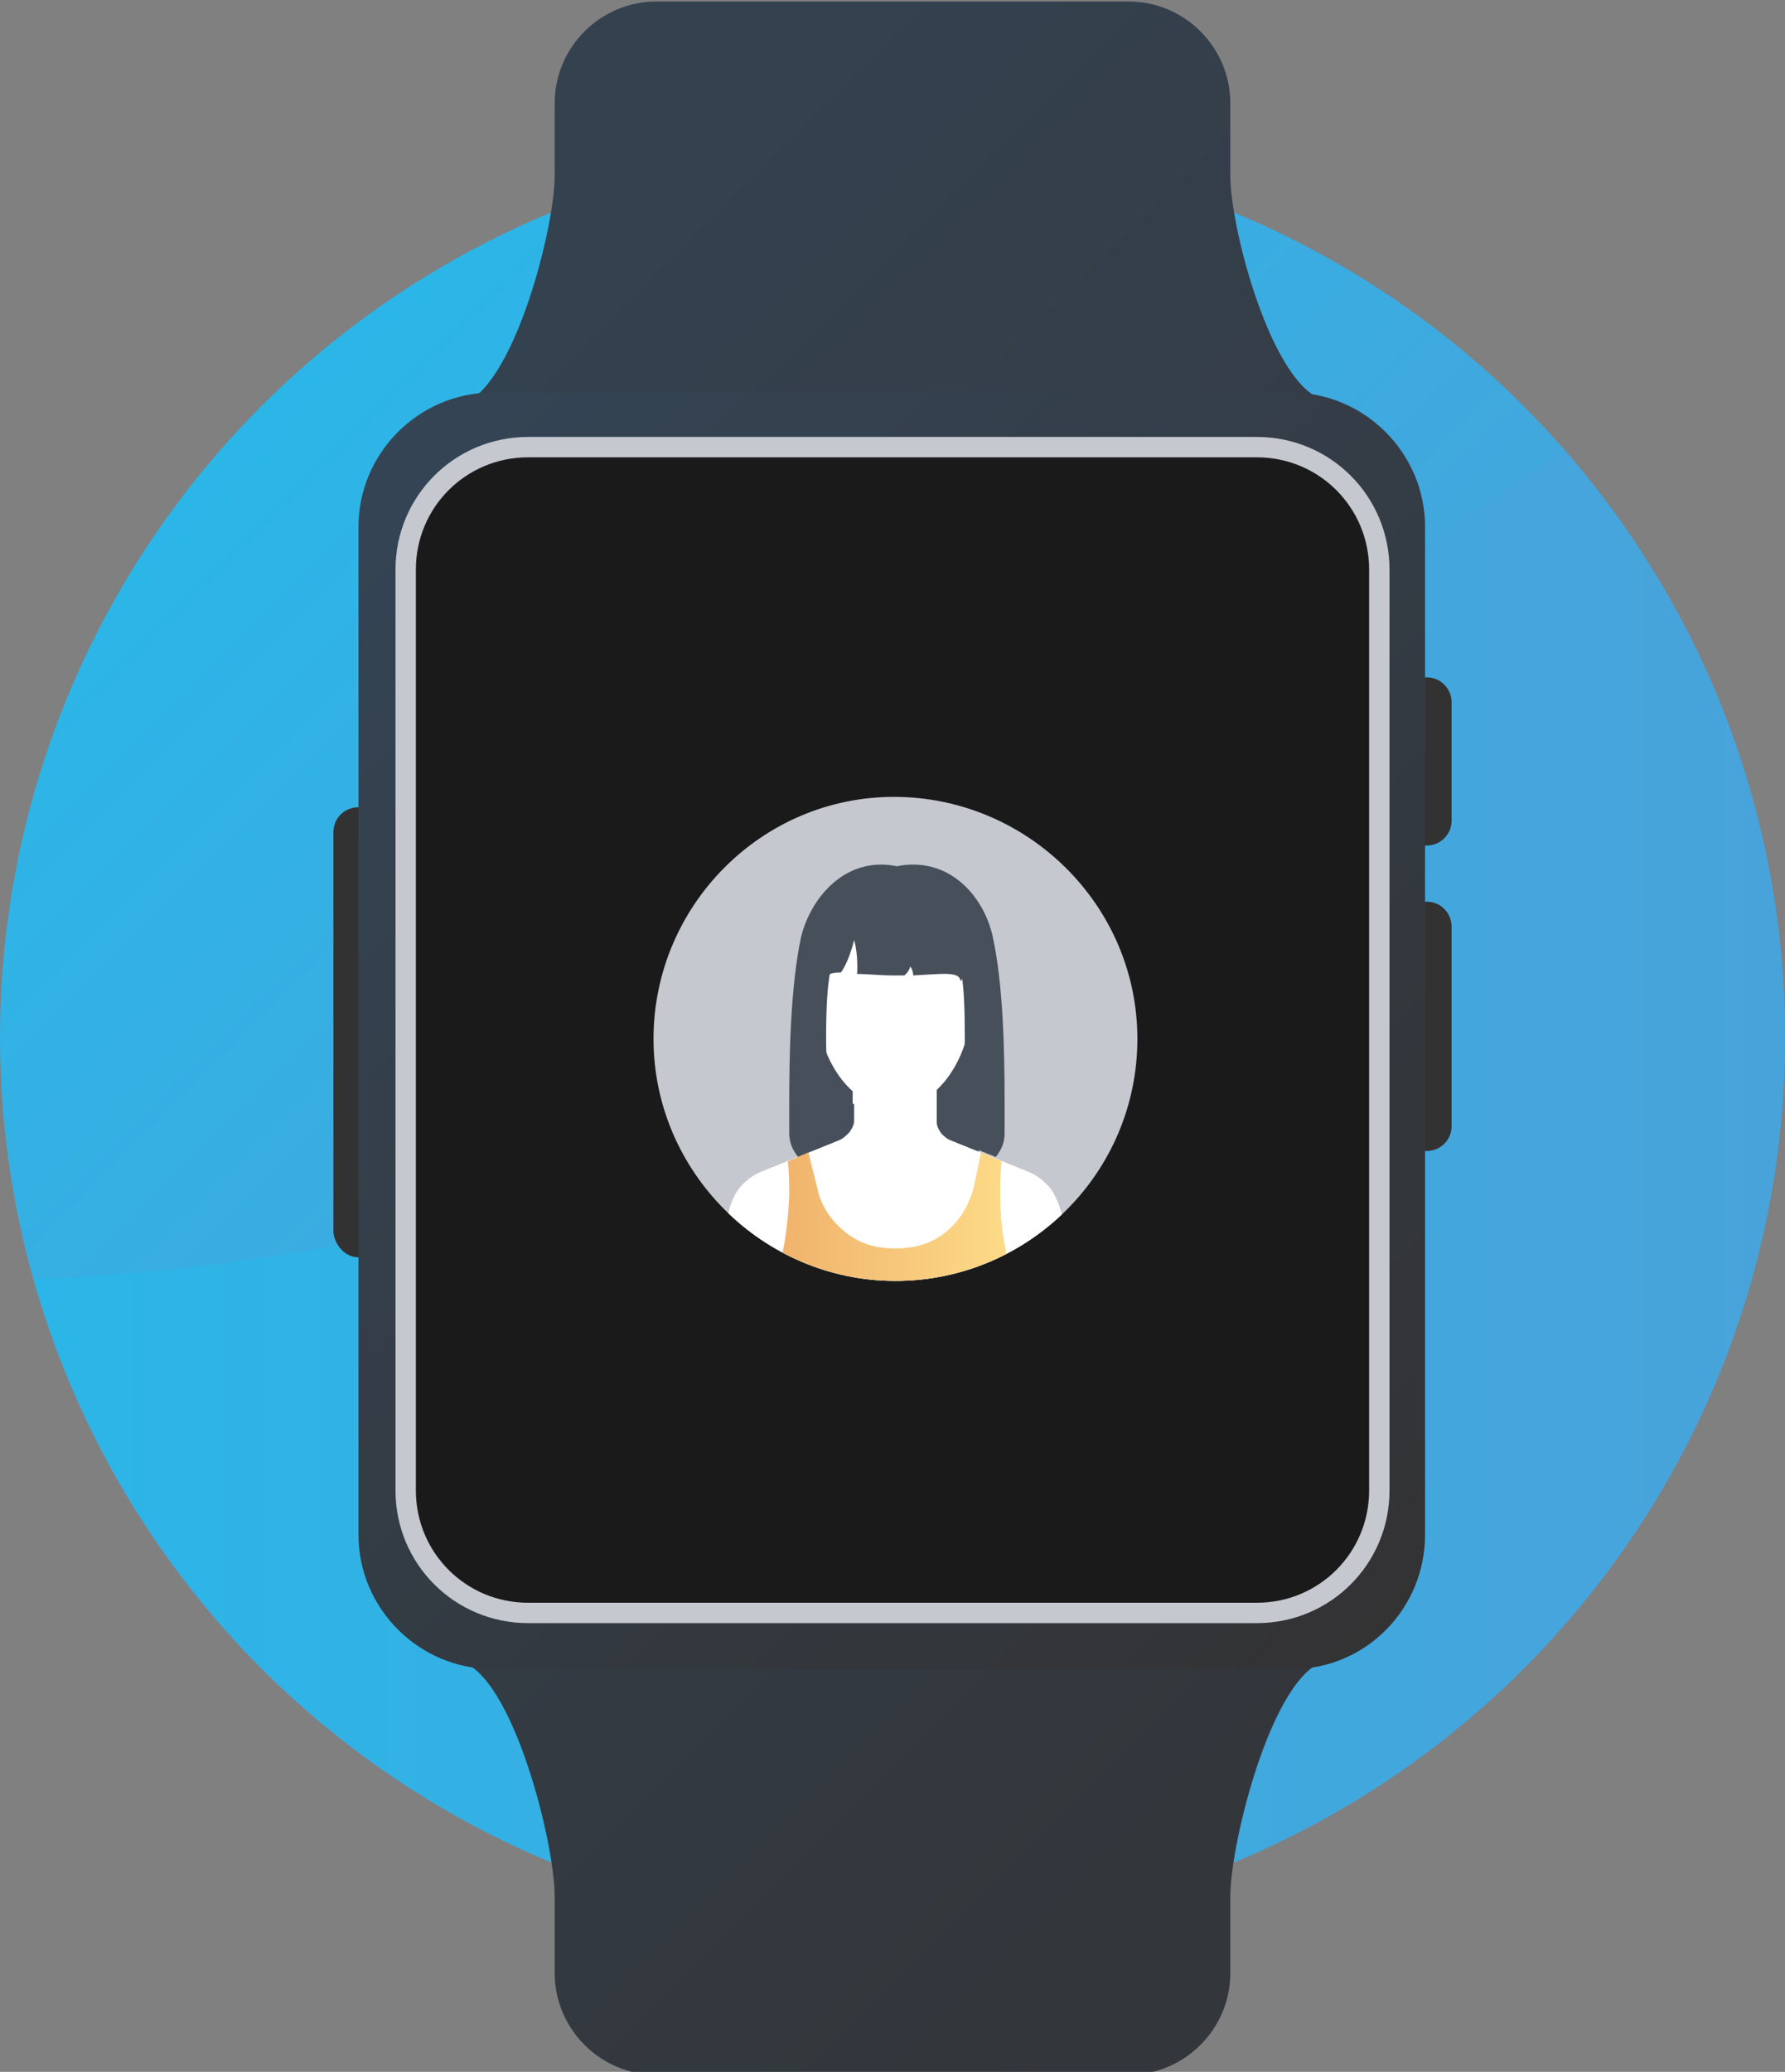
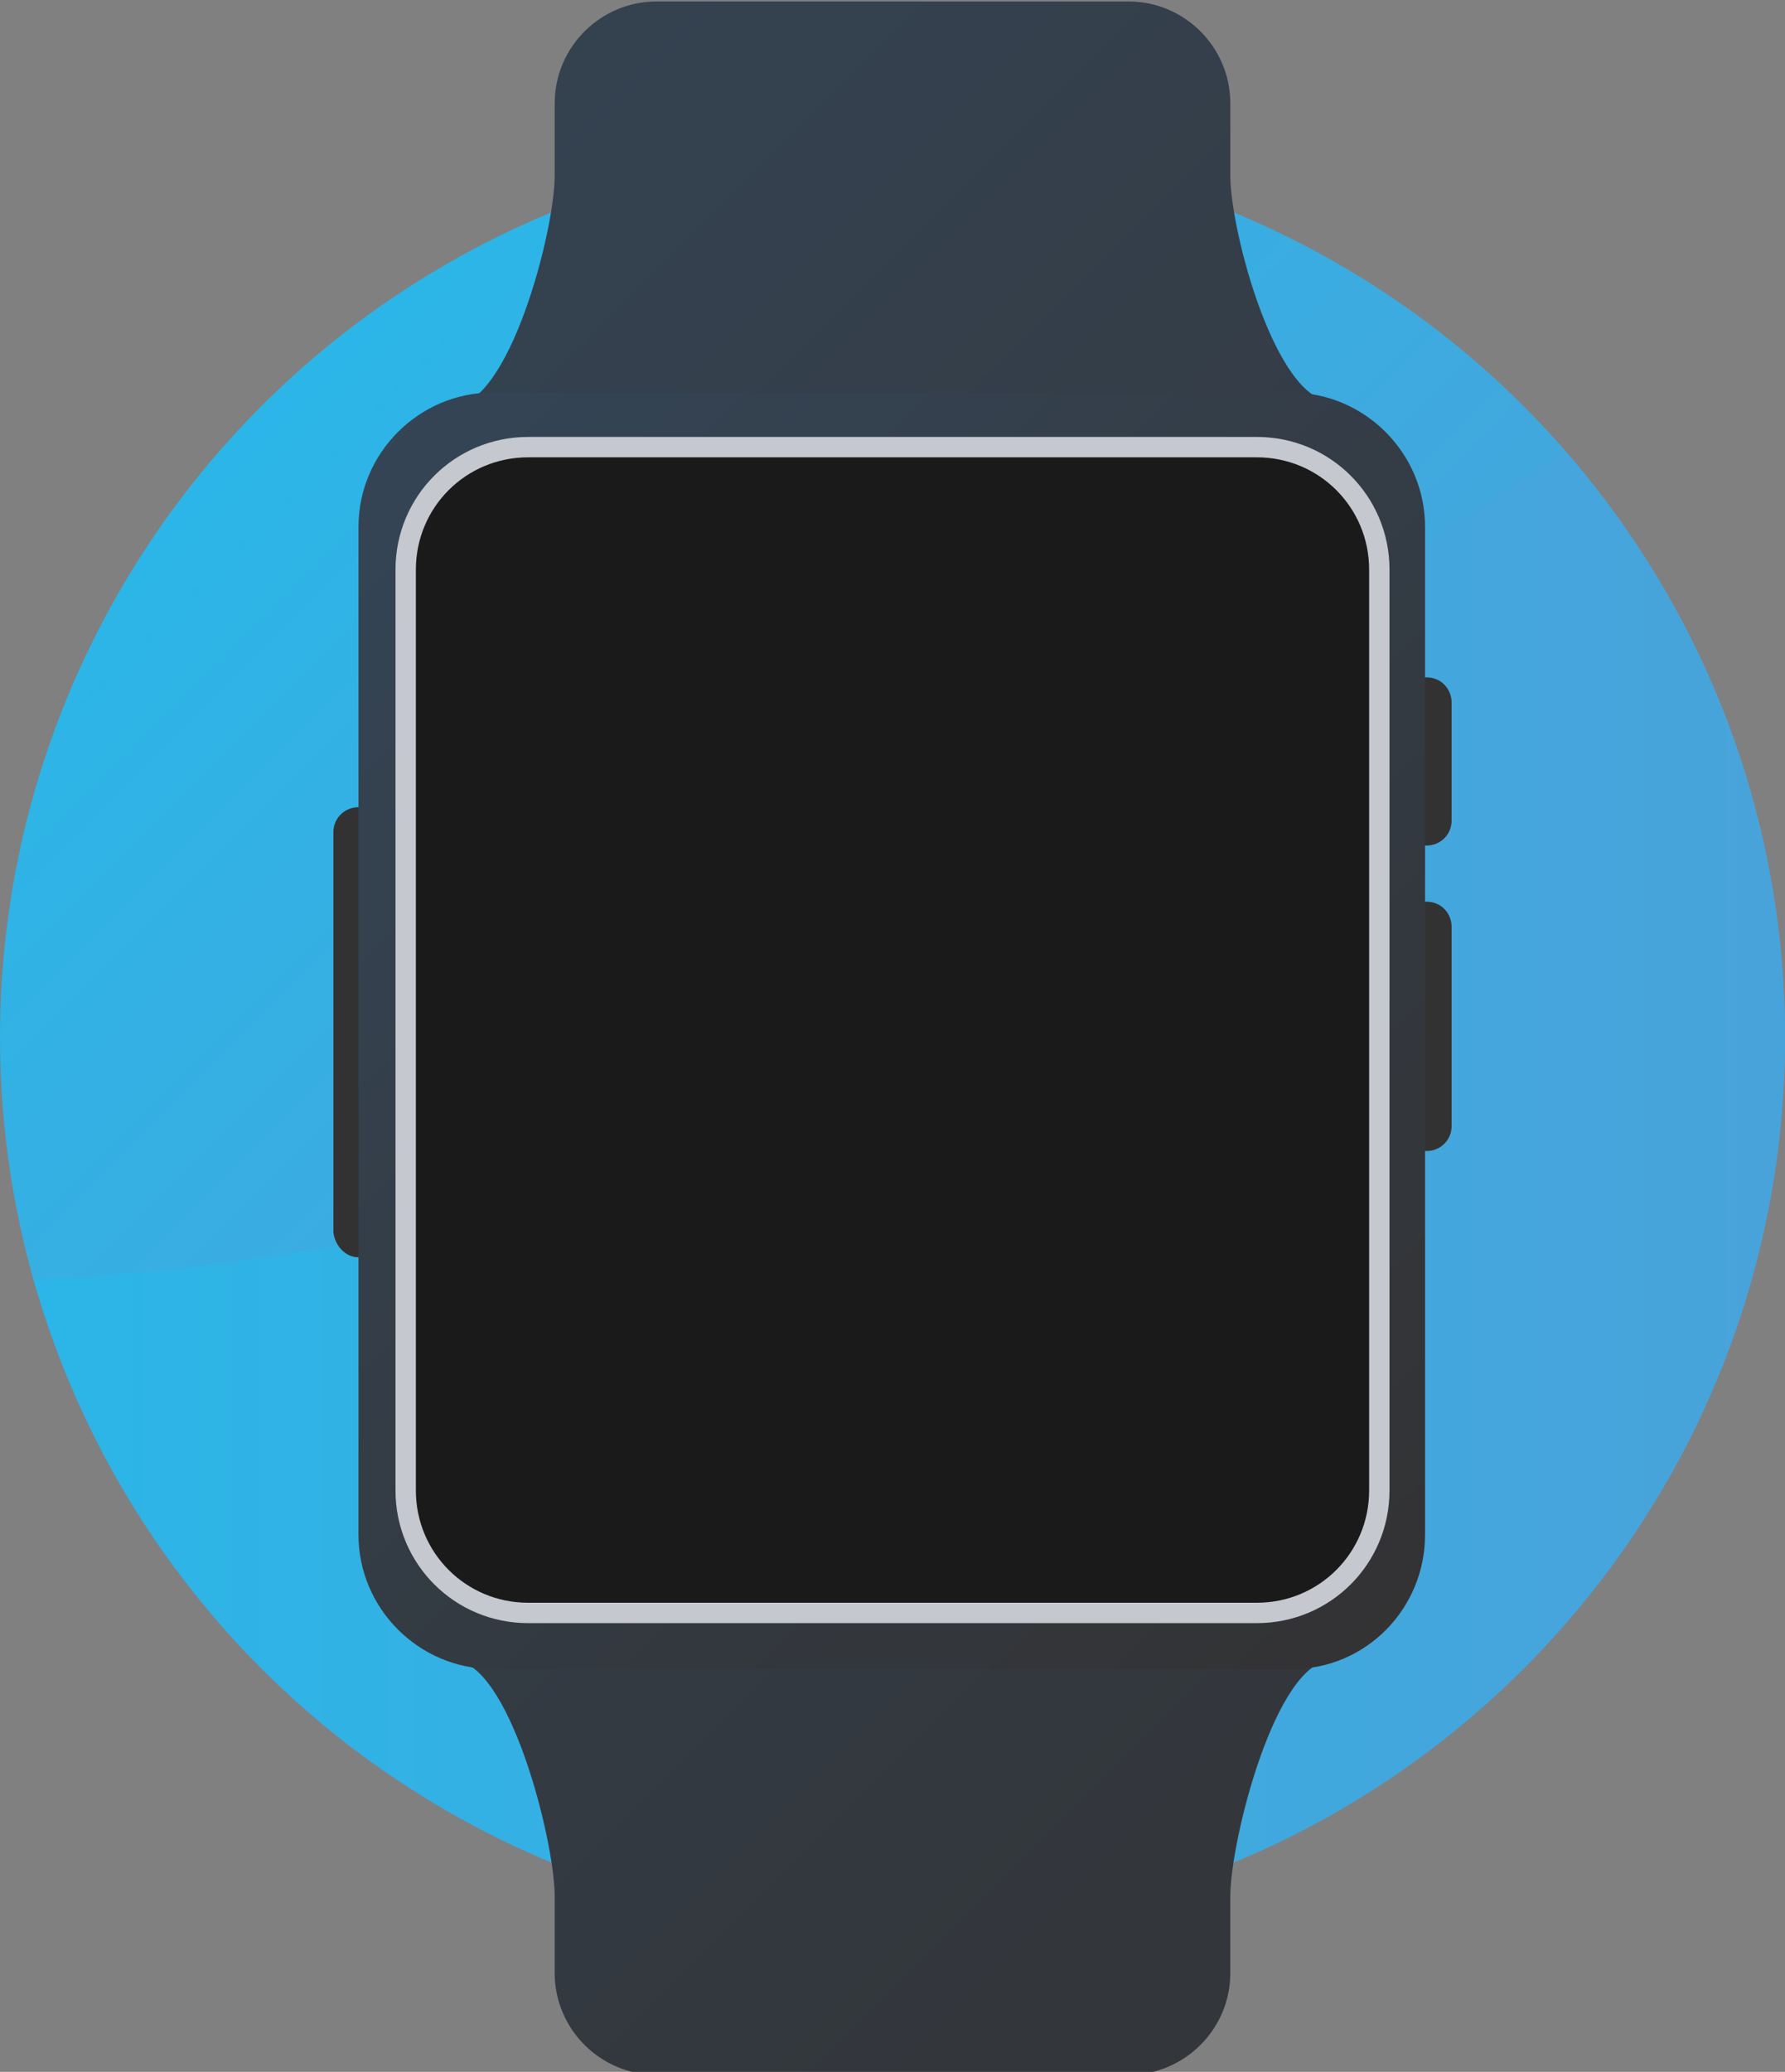
<svg xmlns="http://www.w3.org/2000/svg" xmlns:xlink="http://www.w3.org/1999/xlink" version="1.1" id="Ebene_1" x="0px" y="0px" viewBox="0 0 121 140.4" style="enable-background:new 0 0 121 140.4;" xml:space="preserve">
  <rect x="0" y="0" width="121" height="140.4" fill="#808080" stroke="none" />
  <style type="text/css">
	.st0{fill:url(#SVGID_1_);}
	.st1{fill:url(#SVGID_2_);}
	.st2{fill:#333233;}
	.st3{fill:url(#WRIST_1_);}
	.st4{fill:url(#CORNER_1_);}
	.st5{fill:#1A1A1A;stroke:#C5C8CF;stroke-width:1.381;stroke-miterlimit:10;}
	.st6{clip-path:url(#SVGID_4_);}
	.st7{fill:#474F5A;}
	.st8{fill:#FFFFFF;}
	.st9{fill:url(#SVGID_5_);}
</style>
  <g>
    <g id="CIRCLE">
      <linearGradient id="SVGID_1_" gradientUnits="userSpaceOnUse" x1="16.833" y1="26.59" x2="109.734" y2="119.491">
        <stop offset="0" style="stop-color:#2BB6E8" />
        <stop offset="1" style="stop-color:#5899D3" />
      </linearGradient>
      <circle class="st0" cx="60.5" cy="70.3" r="60.5" />
      <linearGradient id="SVGID_2_" gradientUnits="userSpaceOnUse" x1="-0.663" y1="80.634" x2="185.023" y2="80.634">
        <stop offset="0" style="stop-color:#2BB6E8" />
        <stop offset="1" style="stop-color:#5899D3" />
      </linearGradient>
      <path class="st1" d="M2.3,86.7c7.2,25.4,30.5,44.1,58.2,44.1c33.4,0,60.5-27.1,60.5-60.5c0-15.2-5.6-29.1-14.9-39.7    c-11.3,6.7-21.8,16.4-30.2,24.8C62,69.2,43.3,84.9,2.3,86.7z" />
    </g>
    <g id="WATCH">
      <path id="BTN_TOP" class="st2" d="M96.7,57.3L96.7,57.3c0.9,0,1.7-0.7,1.7-1.7v-8c0-0.9-0.7-1.7-1.7-1.7l0,0    c-0.9,0-1.7,0.7-1.7,1.7v8C95,56.5,95.8,57.3,96.7,57.3z" />
      <path id="BTN_BOTTOM" class="st2" d="M96.7,78L96.7,78c0.9,0,1.7-0.7,1.7-1.7V62.8c0-0.9-0.7-1.7-1.7-1.7l0,0    c-0.9,0-1.7,0.7-1.7,1.7v13.5C95,77.3,95.8,78,96.7,78z" />
      <path id="BTN_LEFT" class="st2" d="M24.3,85.2L24.3,85.2c0.9,0,1.7-0.7,1.7-1.7V56.4c0-0.9-0.7-1.7-1.7-1.7h0    c-0.9,0-1.7,0.7-1.7,1.7v27.1C22.7,84.4,23.4,85.2,24.3,85.2z" />
      <linearGradient id="WRIST_1_" gradientUnits="userSpaceOnUse" x1="-6.492" y1="3.265" x2="132.973" y2="142.73">
        <stop offset="0" style="stop-color:#344556" />
        <stop offset="1" style="stop-color:#333233" />
      </linearGradient>
      <path id="WRIST" class="st3" d="M90.3,27.2L90.3,27.2c-3.8,0-6.9-11.5-6.9-15.3V7c0-3.8-3.1-6.9-6.9-6.9h-32    c-3.8,0-6.9,3.1-6.9,6.9v4.9c0,3.8-3.1,15.6-6.9,15.6h0c0,0.8-5,7.8-5.8,7.8v70.6c1.7,0,5.8,5.3,5.8,6.9l0-0.3    c3.8,0,6.9,12.2,6.9,16v5.2c0,3.8,3.1,6.9,6.9,6.9h32c3.8,0,6.9-3.1,6.9-6.9v-5.2c0-3.8,3.1-16,6.9-16l0,0.3    c0-1.8,4.7-7.7,6.1-7.7V34.4C95.3,34.4,90.3,28.8,90.3,27.2z" />
      <linearGradient id="CORNER_1_" gradientUnits="userSpaceOnUse" x1="21.617" y1="30.959" x2="99.889" y2="109.232">
        <stop offset="0" style="stop-color:#344556" />
        <stop offset="1" style="stop-color:#333233" />
      </linearGradient>
      <path id="CORNER" class="st4" d="M87.6,113.1H33.4c-5,0-9.1-4.1-9.1-9.1V35.7c0-5,4.1-9.1,9.1-9.1h54.1c5,0,9.1,4.1,9.1,9.1V104    C96.6,109,92.6,113.1,87.6,113.1z" />
      <path id="SCREEN" class="st5" d="M85.2,109.3H35.8c-4.6,0-8.3-3.7-8.3-8.3V38.6c0-4.6,3.7-8.3,8.3-8.3h49.4c4.6,0,8.3,3.7,8.3,8.3    V101C93.5,105.6,89.8,109.3,85.2,109.3z" />
      <g id="USER">
        <g>
          <defs>
-             <path id="SVGID_3_" d="M77.1,70.4c0,9.1-7.4,16.4-16.4,16.4s-16.4-7.4-16.4-16.4S51.6,54,60.6,54S77.1,61.3,77.1,70.4z" />
-           </defs>
+             </defs>
          <use xlink:href="#SVGID_3_" style="overflow:visible;fill:#C5C8CF;" />
          <clipPath id="SVGID_4_">
            <use xlink:href="#SVGID_3_" style="overflow:visible;" />
          </clipPath>
          <g class="st6">
-             <polygon class="st7" points="65.7,64.7 55.6,64.7 54.9,79.3 66.4,79.3      " />
            <path class="st8" d="M49.3,82.5L49.3,82.5l-0.7,2.3h0l-0.9,2.9h26l-0.9-2.9l-1-3.1c-0.2-0.5-0.4-1-0.8-1.4       c-0.4-0.4-0.8-0.7-1.3-0.9l-5.2-2.1c-0.3-0.1-0.5-0.3-0.7-0.5c-0.2-0.3-0.3-0.5-0.3-0.8v-2.5h-5.7v2.5c0,0.3-0.1,0.6-0.3,0.8       c-0.2,0.2-0.4,0.4-0.7,0.5l-5.2,2.1c-0.5,0.2-0.9,0.5-1.3,0.9c-0.4,0.4-0.6,0.9-0.8,1.4L49.3,82.5L49.3,82.5z" />
            <path class="st8" d="M60.6,60.5c-3.1,0-5.3,2.3-5.3,7.1c0,4.1,2.4,7.5,5.3,7.5c2.9,0,5.3-3.4,5.3-7.5       C66,62.7,63.7,60.5,60.6,60.5z" />
-             <path class="st7" d="M65.4,60.7h-4.8h-4.8c0,0-0.7,4.8,0.2,5.7c0-0.4,0.4-0.5,1-0.5c0,0,0.5-0.6,0.9-2.2       c0.3,1.1,0.2,2.3,0.2,2.3c0.7,0,1.5,0.1,2.5,0.1c0.2,0,0.5,0,0.7,0c0,0,0.3-0.2,0.4-0.6c0.2,0.2,0.2,0.6,0.2,0.6       c2-0.1,3.2-0.3,3.2,0.4C66.1,65.5,65.4,60.7,65.4,60.7z" />
-             <path class="st7" d="M56.9,77.2c0.3-0.1,0.5-0.3,0.7-0.5c0.2-0.3,0.3-0.5,0.3-0.8v-1.1h-1.6c-0.2-1.5-0.3-3-0.3-4.4       c0-4.2,0.3-5.7,1.4-7.1c1.5-1.8,3.3-2.2,3.3-2.2s1.8,0.4,3.3,2.2c1.2,1.4,1.4,3,1.4,7.1c0,1.4-0.1,2.9-0.3,4.4h-1.6v1.1       c0,0.3,0.1,0.6,0.3,0.8c0.2,0.2,0.4,0.4,0.7,0.5l3,1.2c0.4-0.5,0.6-1,0.6-1.6v-2.1c0-3.5-0.1-8-0.8-11.2       c-0.6-2.8-3-5.5-6.5-4.8c-3.4-0.7-5.8,2-6.5,4.8c-0.7,3.3-0.8,7.8-0.8,11.2v2.1c0,0.6,0.2,1.1,0.6,1.6L56.9,77.2z" />
            <linearGradient id="SVGID_5_" gradientUnits="userSpaceOnUse" x1="52.167" y1="82.83" x2="69.104" y2="82.83">
              <stop offset="0" style="stop-color:#F0B16B" />
              <stop offset="1" style="stop-color:#FDDD89" />
            </linearGradient>
            <path class="st9" d="M52.2,87.6h16.9c-0.8-1.7-1.3-4.1-1.3-6.6c0-0.8,0-1.5,0.1-2.3h0l-1.4-0.6L66,80.5c-0.3,1.1-0.9,2.2-1.9,3       c-1,0.8-2.1,1.1-3.4,1.1c-1.3,0-2.4-0.3-3.4-1.1c-1-0.8-1.7-1.9-1.9-3l-0.6-2.4l-1.4,0.6h0c0.1,0.7,0.1,1.5,0.1,2.3       C53.4,83.5,53,85.8,52.2,87.6z" />
          </g>
        </g>
      </g>
    </g>
  </g>
</svg>